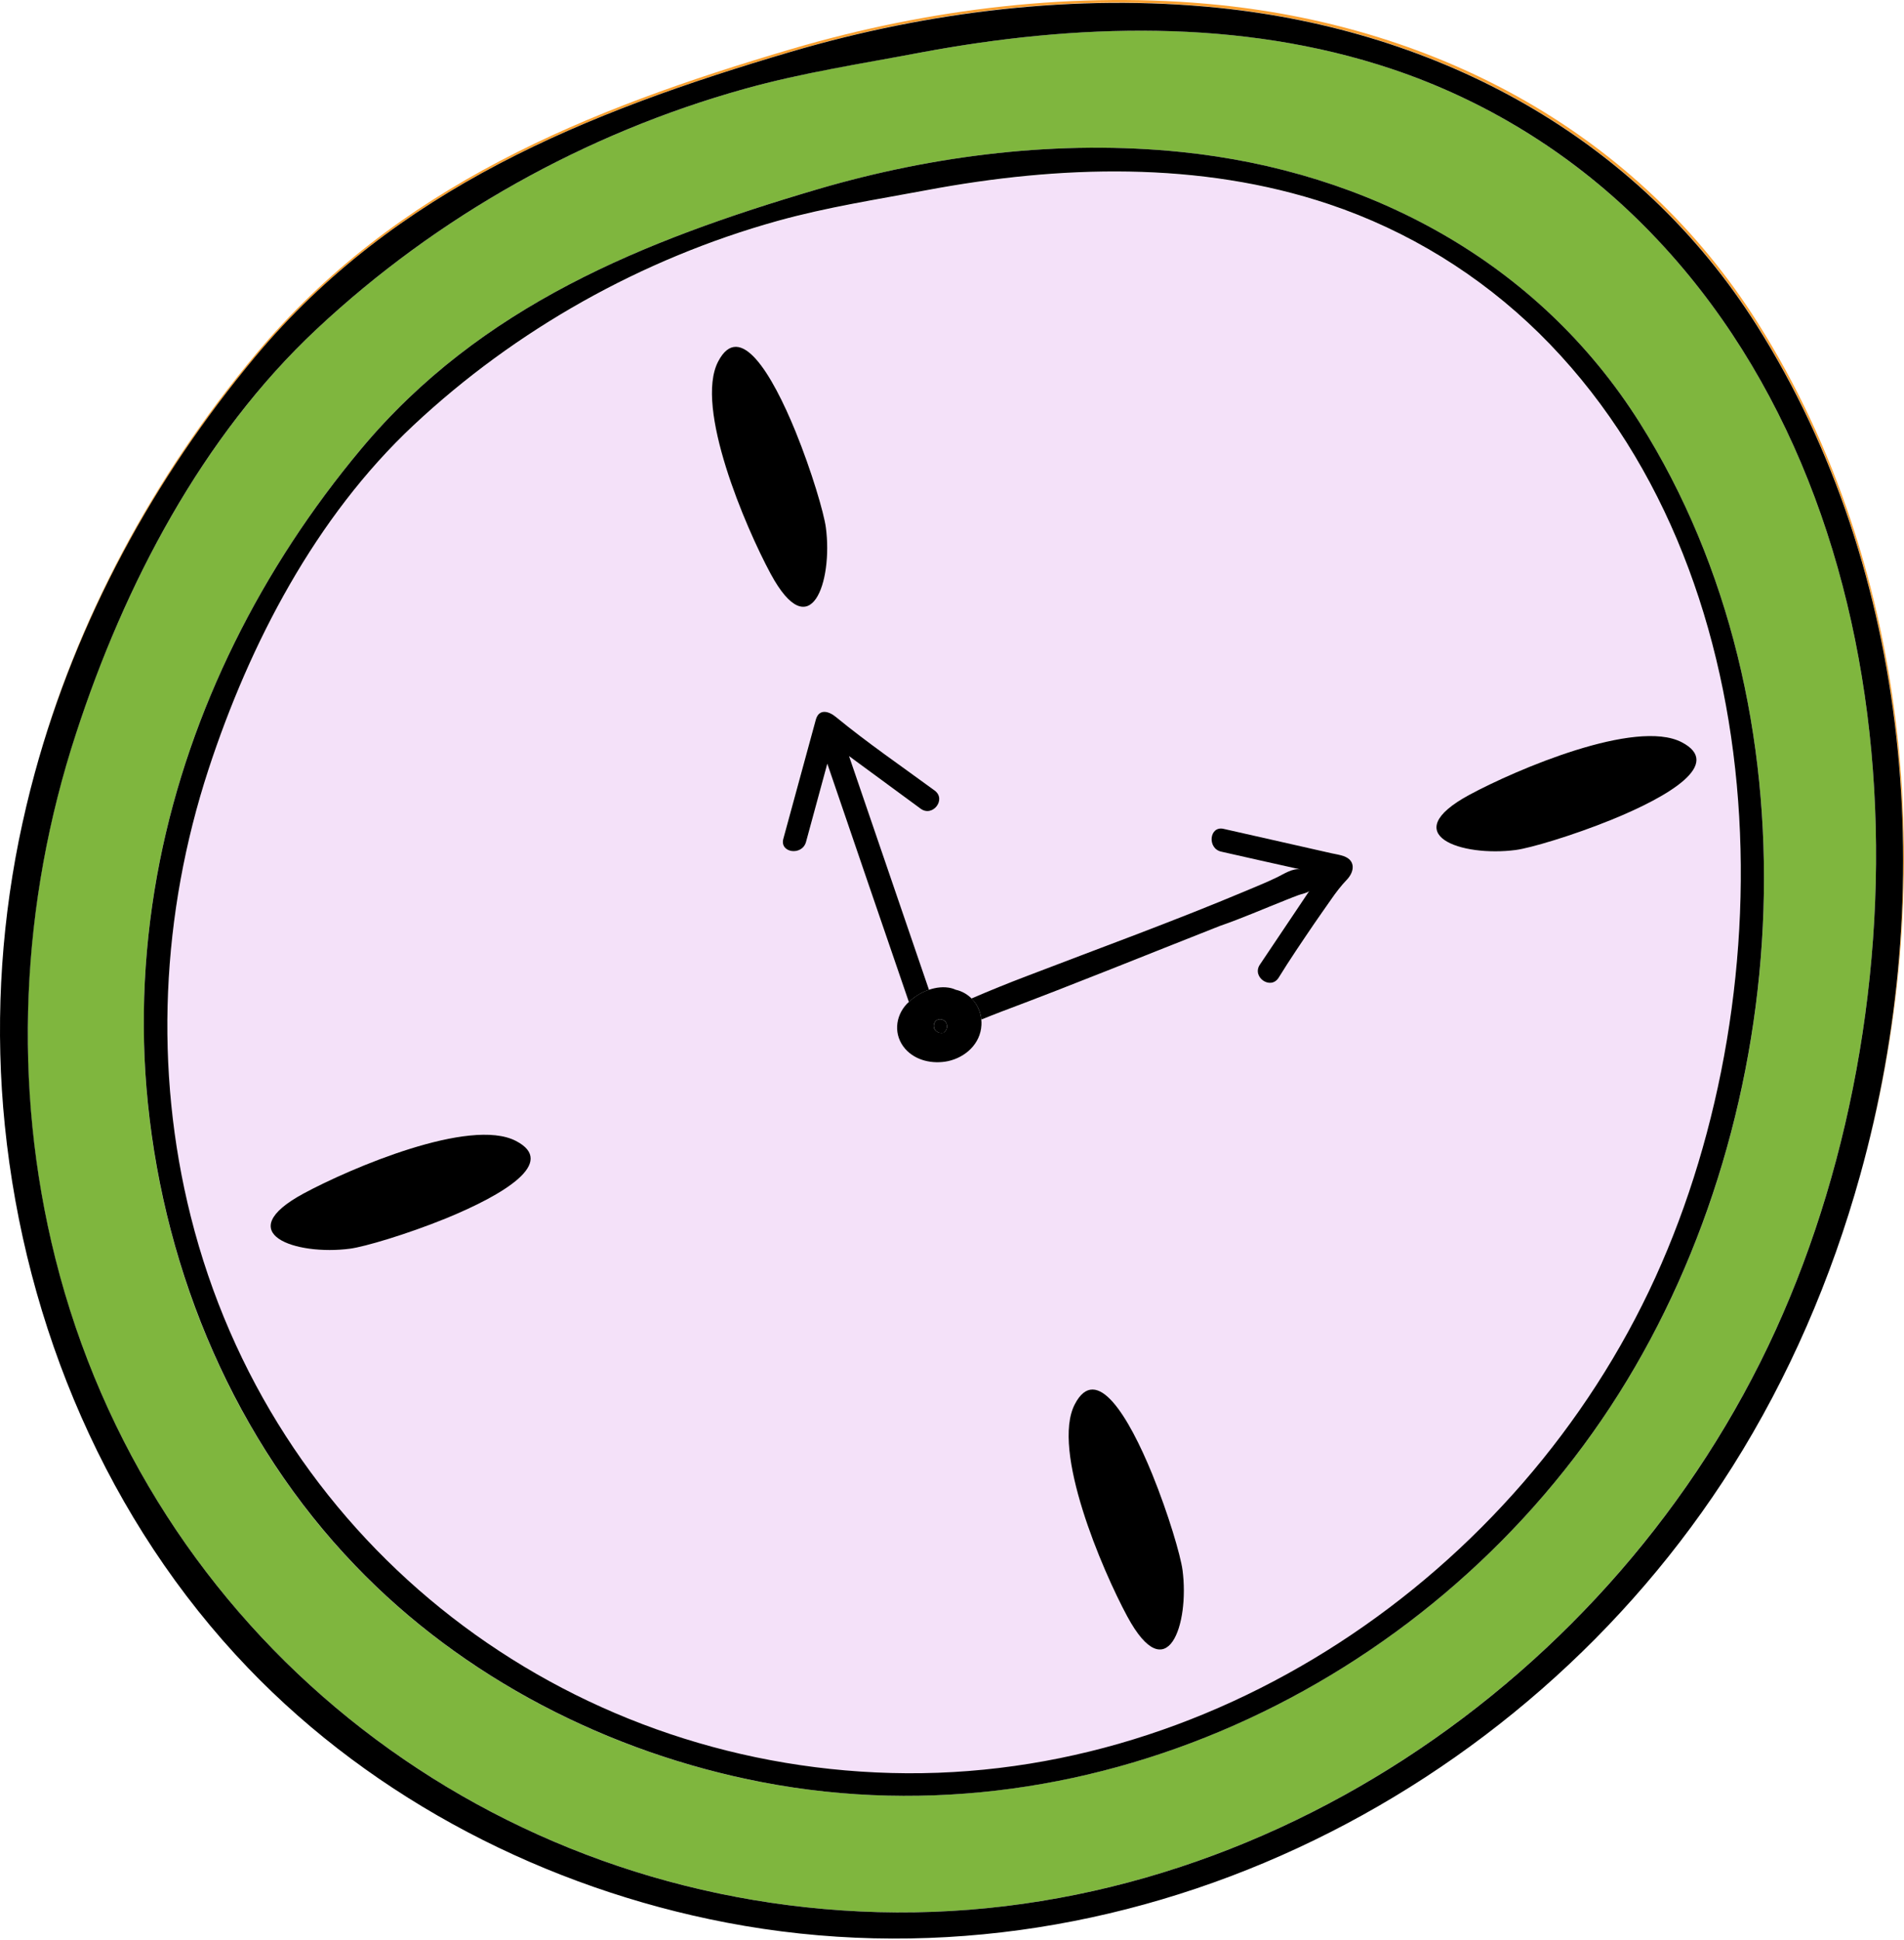
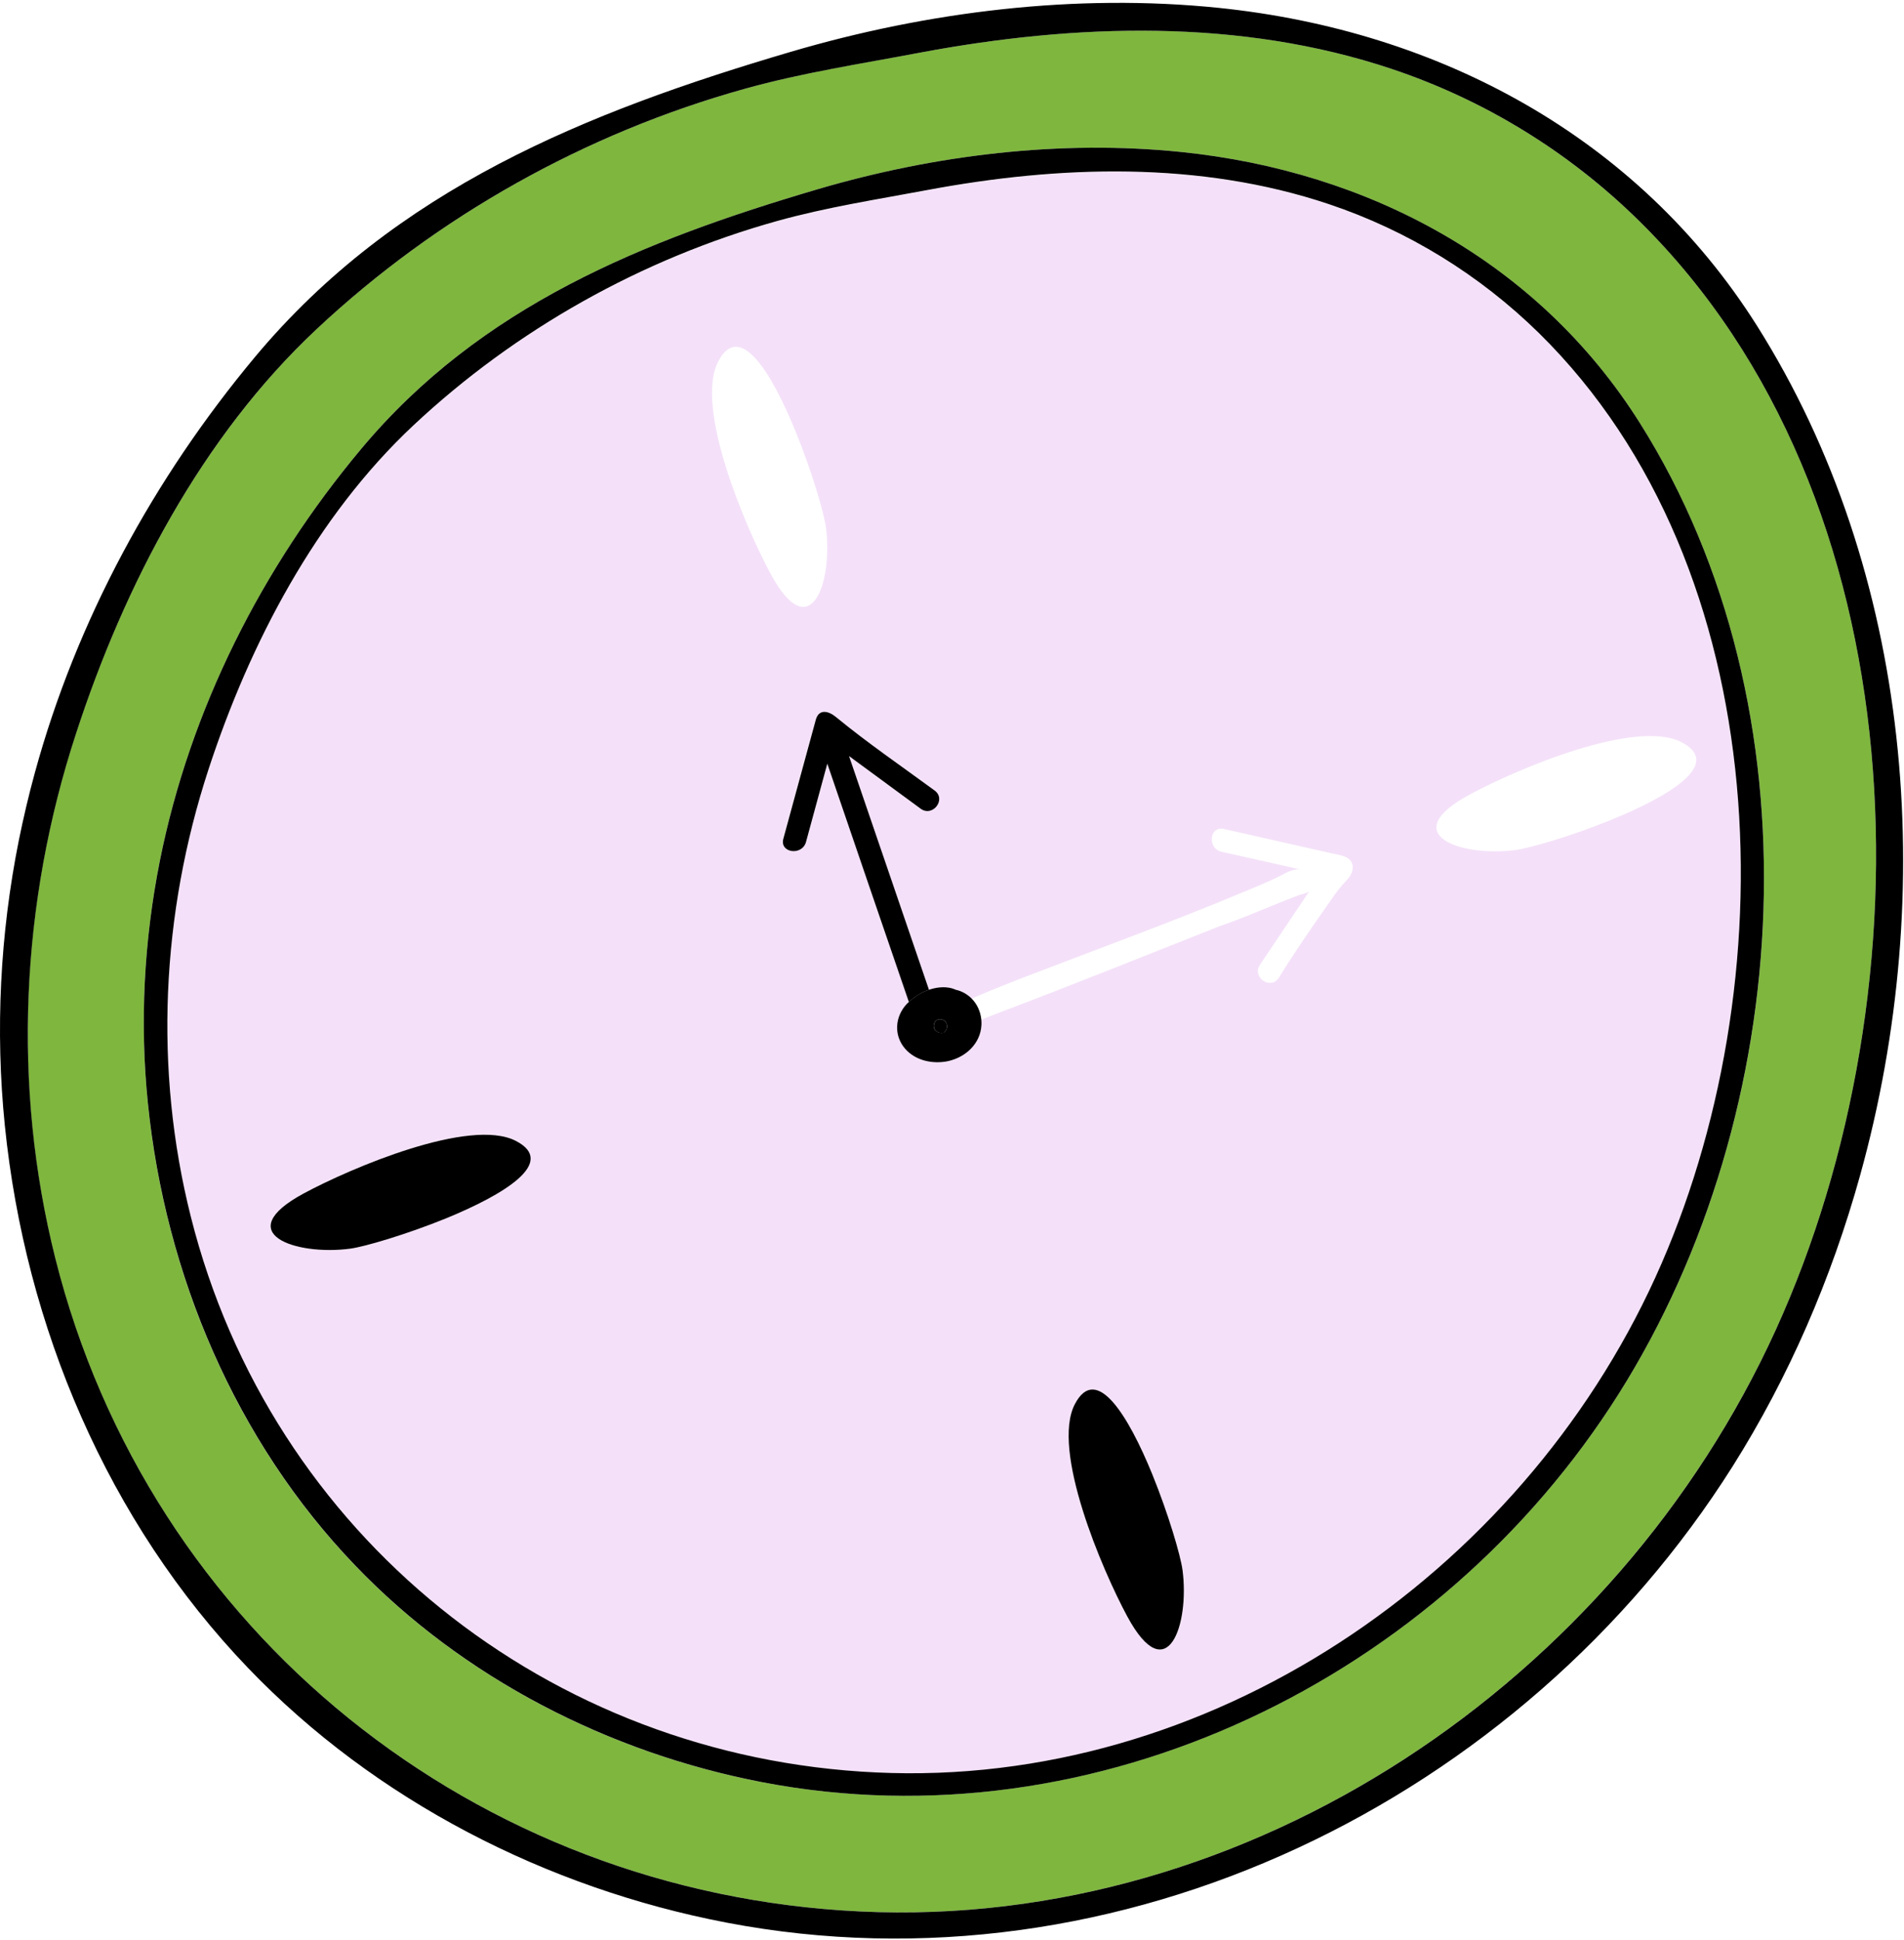
<svg xmlns="http://www.w3.org/2000/svg" width="158" height="161" viewBox="0 0 158 161" fill="none">
  <path d="M71.377 158.6C103.769 160.143 134.099 139.42 147.355 110.351C160.274 82.002 159.373 41.299 136.014 18.323C130.225 12.636 123.219 8.311 115.527 5.732C102.924 1.508 89.251 1.947 76.333 4.369C71.456 5.281 66.557 6.036 61.77 7.376C48.581 11.059 36.283 17.94 26.281 27.3C16.753 36.231 10.322 48.552 6.301 60.851C1.706 74.896 0.974 90.055 4.578 104.404C12.395 135.466 39.481 157.091 71.377 158.6ZM12.271 91.553C11.595 84.841 11.944 78.038 13.262 71.427C15.773 58.846 21.754 47.088 29.953 37.267C39.876 25.385 53.379 19.968 67.784 15.722C77.493 12.861 87.956 11.577 98.036 12.613C113.556 14.212 127.623 21.702 136.059 35.071C151.038 58.824 149.067 92.296 134.336 115.633C119.435 139.262 91.008 153.194 63.245 147.878C50.541 145.445 38.445 139.262 29.457 129.891C19.524 119.541 13.701 105.755 12.271 91.553Z" fill="#7FB63E" />
-   <path d="M21.18 29.599C32.837 15.645 48.695 9.281 65.623 4.292C77.021 0.924 89.308 -0.585 101.157 0.643C119.391 2.524 135.902 11.32 145.813 27.02C158.698 47.439 160.905 73.985 154.373 97.502C160.984 73.929 158.799 47.282 145.869 26.795C135.958 11.095 119.447 2.298 101.213 0.417C89.365 -0.799 77.077 0.71 65.679 4.067C48.751 9.056 32.893 15.419 21.236 29.374C12.778 39.499 6.336 51.37 2.901 64.119C6.359 51.46 12.767 39.668 21.18 29.599Z" fill="#F9A131" />
  <path d="M72.682 147.09C100.264 148.397 126.078 130.76 137.364 106.015C148.367 81.879 147.59 47.224 127.712 27.672C122.79 22.829 116.821 19.146 110.266 16.961C99.532 13.369 87.898 13.74 76.906 15.801C72.75 16.578 68.582 17.22 64.505 18.358C53.276 21.5 42.802 27.346 34.299 35.32C26.19 42.922 20.716 53.407 17.292 63.882C13.384 75.831 12.753 88.75 15.828 100.97C22.473 127.392 45.528 145.806 72.682 147.09ZM98.136 130.286C98.733 134.792 96.874 140.276 93.552 134.138C91.446 130.253 87.222 120.342 89.193 116.535C90.984 113.077 93.664 117.526 95.624 122.346C96.964 125.635 97.978 129.093 98.136 130.286ZM121.934 65.943C125.819 63.837 135.731 59.613 139.537 61.584C142.995 63.375 138.535 66.055 133.726 68.015C130.426 69.367 126.968 70.369 125.774 70.527C121.281 71.124 115.796 69.265 121.934 65.943ZM59.595 30.004C61.386 26.546 64.066 30.995 66.026 35.815C67.377 39.115 68.38 42.573 68.537 43.767C69.134 48.272 67.276 53.757 63.953 47.618C61.847 43.721 57.624 33.81 59.595 30.004ZM64.99 69.592C65.891 66.303 66.78 63.014 67.681 59.726C67.941 58.757 68.763 59.005 69.337 59.478C71.984 61.652 74.799 63.566 77.547 65.594C78.539 66.326 77.367 67.824 76.388 67.103C74.405 65.65 72.423 64.186 70.441 62.733C72.648 69.198 74.867 75.662 77.075 82.127C77.671 81.924 78.313 81.846 78.922 81.992C79.057 82.026 79.181 82.071 79.305 82.127C79.823 82.251 80.273 82.51 80.622 82.859C82.132 82.206 83.663 81.598 85.206 81.001C91.254 78.681 97.347 76.462 103.317 73.962C104.218 73.579 105.13 73.219 106.008 72.79C106.538 72.531 107.315 72.013 107.934 72.148C105.738 71.653 103.553 71.157 101.357 70.673C100.174 70.403 100.354 68.511 101.548 68.781C103.542 69.231 105.535 69.682 107.529 70.132C108.52 70.358 109.522 70.583 110.513 70.808C110.829 70.876 111.189 70.932 111.516 71.045C112.507 71.405 112.406 72.34 111.786 72.993C111.279 73.523 110.851 74.086 110.435 74.694C109.984 75.358 109.511 76 109.061 76.665C108.047 78.14 107.045 79.627 106.11 81.147C105.423 82.172 103.868 81.069 104.555 80.055C105.93 78.016 107.292 75.967 108.666 73.928C108.565 74.086 107.934 74.221 107.743 74.288C107.405 74.424 107.067 74.559 106.729 74.683C104.893 75.403 103.08 76.214 101.222 76.845C95.185 79.222 89.171 81.665 83.1 83.952C82.548 84.166 81.985 84.38 81.444 84.605C81.456 84.751 81.467 84.909 81.456 85.056C81.377 86.599 80.127 87.736 78.674 88.051C77.424 88.322 75.993 88.018 75.126 87.026C74.157 85.912 74.27 84.357 75.261 83.299C75.317 83.242 75.374 83.197 75.43 83.141C73.178 76.552 70.925 69.952 68.661 63.364C68.076 65.526 67.479 67.7 66.893 69.862C66.555 71.034 64.674 70.775 64.99 69.592ZM29.05 103.605C24.545 104.202 19.06 102.344 25.199 99.021C29.084 96.915 38.995 92.692 42.802 94.663C46.26 96.453 41.811 99.134 36.991 101.094C33.702 102.445 30.233 103.448 29.05 103.605Z" fill="#F4E1F9" />
  <path d="M60.272 159.525C92.878 165.776 126.272 149.4 143.785 121.66C148.414 114.317 151.973 106.118 154.361 97.513C160.893 73.997 158.686 47.45 145.801 27.031C135.89 11.331 119.379 2.535 101.145 0.654C89.296 -0.562 77.009 0.947 65.611 4.303C48.683 9.293 32.825 15.656 21.168 29.61C12.767 39.679 6.347 51.471 2.889 64.13C2.382 65.978 1.943 67.858 1.56 69.739C0.006 77.511 -0.4 85.496 0.4 93.38C2.089 110.048 8.926 126.244 20.583 138.397C31.136 149.4 45.361 156.665 60.272 159.525ZM26.282 27.302C36.283 17.942 48.571 11.061 61.77 7.378C66.557 6.038 71.456 5.294 76.333 4.371C89.251 1.949 102.924 1.51 115.527 5.733C123.22 8.313 130.225 12.626 136.014 18.325C159.373 41.301 160.274 82.004 147.356 110.353C134.111 139.422 103.769 160.145 71.377 158.602C39.481 157.093 12.395 135.468 4.59 104.406C0.986 90.057 1.718 74.886 6.313 60.853C10.322 48.554 16.753 36.222 26.282 27.302Z" fill="black" />
  <path d="M66.885 69.864C67.47 67.702 68.067 65.528 68.653 63.365C70.905 69.954 73.158 76.554 75.422 83.143C75.883 82.704 76.458 82.332 77.089 82.129C74.881 75.664 72.662 69.2 70.455 62.735C72.437 64.188 74.419 65.652 76.402 67.105C77.393 67.826 78.553 66.328 77.562 65.596C74.802 63.568 71.998 61.654 69.351 59.48C68.777 59.007 67.955 58.77 67.695 59.728C66.794 63.016 65.905 66.305 65.004 69.594C64.677 70.776 66.558 71.035 66.885 69.864Z" fill="black" />
  <path d="M78.563 84.98C78.405 84.462 77.628 84.417 77.504 84.991C77.403 85.476 77.853 85.791 78.281 85.712C78.507 85.555 78.653 85.284 78.563 84.98Z" fill="black" />
-   <path d="M81.432 84.598C81.984 84.373 82.536 84.159 83.088 83.945C89.158 81.669 95.172 79.214 101.209 76.838C103.068 76.196 104.892 75.396 106.717 74.675C107.055 74.54 107.393 74.405 107.73 74.281C107.922 74.202 108.541 74.079 108.654 73.921C107.28 75.959 105.917 78.009 104.543 80.048C103.867 81.061 105.422 82.165 106.097 81.14C107.032 79.62 108.046 78.133 109.048 76.658C109.499 75.993 109.972 75.34 110.422 74.687C110.839 74.079 111.267 73.515 111.774 72.986C112.404 72.322 112.506 71.387 111.503 71.038C111.188 70.925 110.816 70.869 110.501 70.801C109.51 70.576 108.508 70.351 107.516 70.125C105.523 69.675 103.529 69.224 101.536 68.774C100.342 68.504 100.162 70.407 101.344 70.666C103.541 71.162 105.726 71.657 107.922 72.141C107.302 72.006 106.525 72.524 105.996 72.783C105.117 73.211 104.205 73.572 103.304 73.955C97.324 76.466 91.231 78.674 85.194 80.994C83.651 81.579 82.13 82.199 80.61 82.852C81.083 83.314 81.365 83.922 81.432 84.598Z" fill="black" />
-   <path d="M68.533 43.768C68.375 42.574 67.362 39.116 66.021 35.816C64.062 31.007 61.381 26.547 59.59 30.005C57.619 33.811 61.854 43.723 63.949 47.608C67.272 53.758 69.13 48.261 68.533 43.768Z" fill="black" />
-   <path d="M89.188 116.522C87.217 120.329 91.451 130.24 93.546 134.126C96.869 140.275 98.727 134.779 98.13 130.274C97.972 129.08 96.959 125.622 95.618 122.322C93.659 117.525 90.978 113.064 89.188 116.522Z" fill="black" />
+   <path d="M89.188 116.522C87.217 120.329 91.451 130.24 93.546 134.126C96.869 140.275 98.727 134.779 98.13 130.274C97.972 129.08 96.959 125.622 95.618 122.322C93.659 117.525 90.978 113.064 89.188 116.522" fill="black" />
  <path d="M42.806 94.665C39 92.694 29.088 96.929 25.203 99.024C19.053 102.346 24.55 104.205 29.055 103.608C30.249 103.45 33.706 102.436 37.006 101.096C41.815 99.125 46.264 96.445 42.806 94.665Z" fill="black" />
-   <path d="M125.787 70.527C126.981 70.369 130.438 69.355 133.738 68.015C138.548 66.055 143.008 63.375 139.55 61.584C135.743 59.613 125.832 63.848 121.946 65.943C115.797 69.265 121.282 71.124 125.787 70.527Z" fill="black" />
  <path d="M63.249 147.877C91.011 153.205 119.438 139.261 134.339 115.632C149.059 92.296 151.041 58.812 136.062 35.07C127.626 21.702 113.57 14.212 98.039 12.613C87.959 11.576 77.496 12.86 67.788 15.721C53.383 19.967 39.879 25.384 29.956 37.267C21.746 47.088 15.777 58.846 13.265 71.426C11.947 78.038 11.587 84.84 12.274 91.553C13.716 105.744 19.538 119.541 29.461 129.88C38.437 139.25 50.544 145.433 63.249 147.877ZM15.833 100.946C12.758 88.726 13.389 75.819 17.297 63.858C20.721 53.395 26.195 42.898 34.304 35.296C42.818 27.322 53.281 21.465 64.51 18.334C68.587 17.197 72.754 16.555 76.91 15.777C87.903 13.716 99.548 13.345 110.27 16.938C116.825 19.134 122.783 22.805 127.716 27.648C147.595 47.212 148.372 81.856 137.368 105.992C126.083 130.747 100.269 148.384 72.687 147.067C45.532 145.805 22.478 127.391 15.833 100.946Z" fill="black" />
  <path d="M75.419 83.14C75.362 83.196 75.306 83.241 75.25 83.298C74.259 84.356 74.146 85.91 75.115 87.025C75.982 88.017 77.412 88.309 78.662 88.05C80.126 87.735 81.365 86.597 81.444 85.055C81.456 84.897 81.444 84.75 81.433 84.604C81.365 83.928 81.084 83.32 80.633 82.858C80.284 82.509 79.834 82.239 79.316 82.126C79.192 82.07 79.068 82.025 78.933 81.991C78.324 81.845 77.683 81.924 77.086 82.126C76.455 82.329 75.88 82.701 75.419 83.14ZM77.502 84.987C77.626 84.424 78.403 84.458 78.561 84.976C78.651 85.28 78.516 85.55 78.279 85.697C77.851 85.787 77.39 85.471 77.502 84.987Z" fill="black" />
</svg>